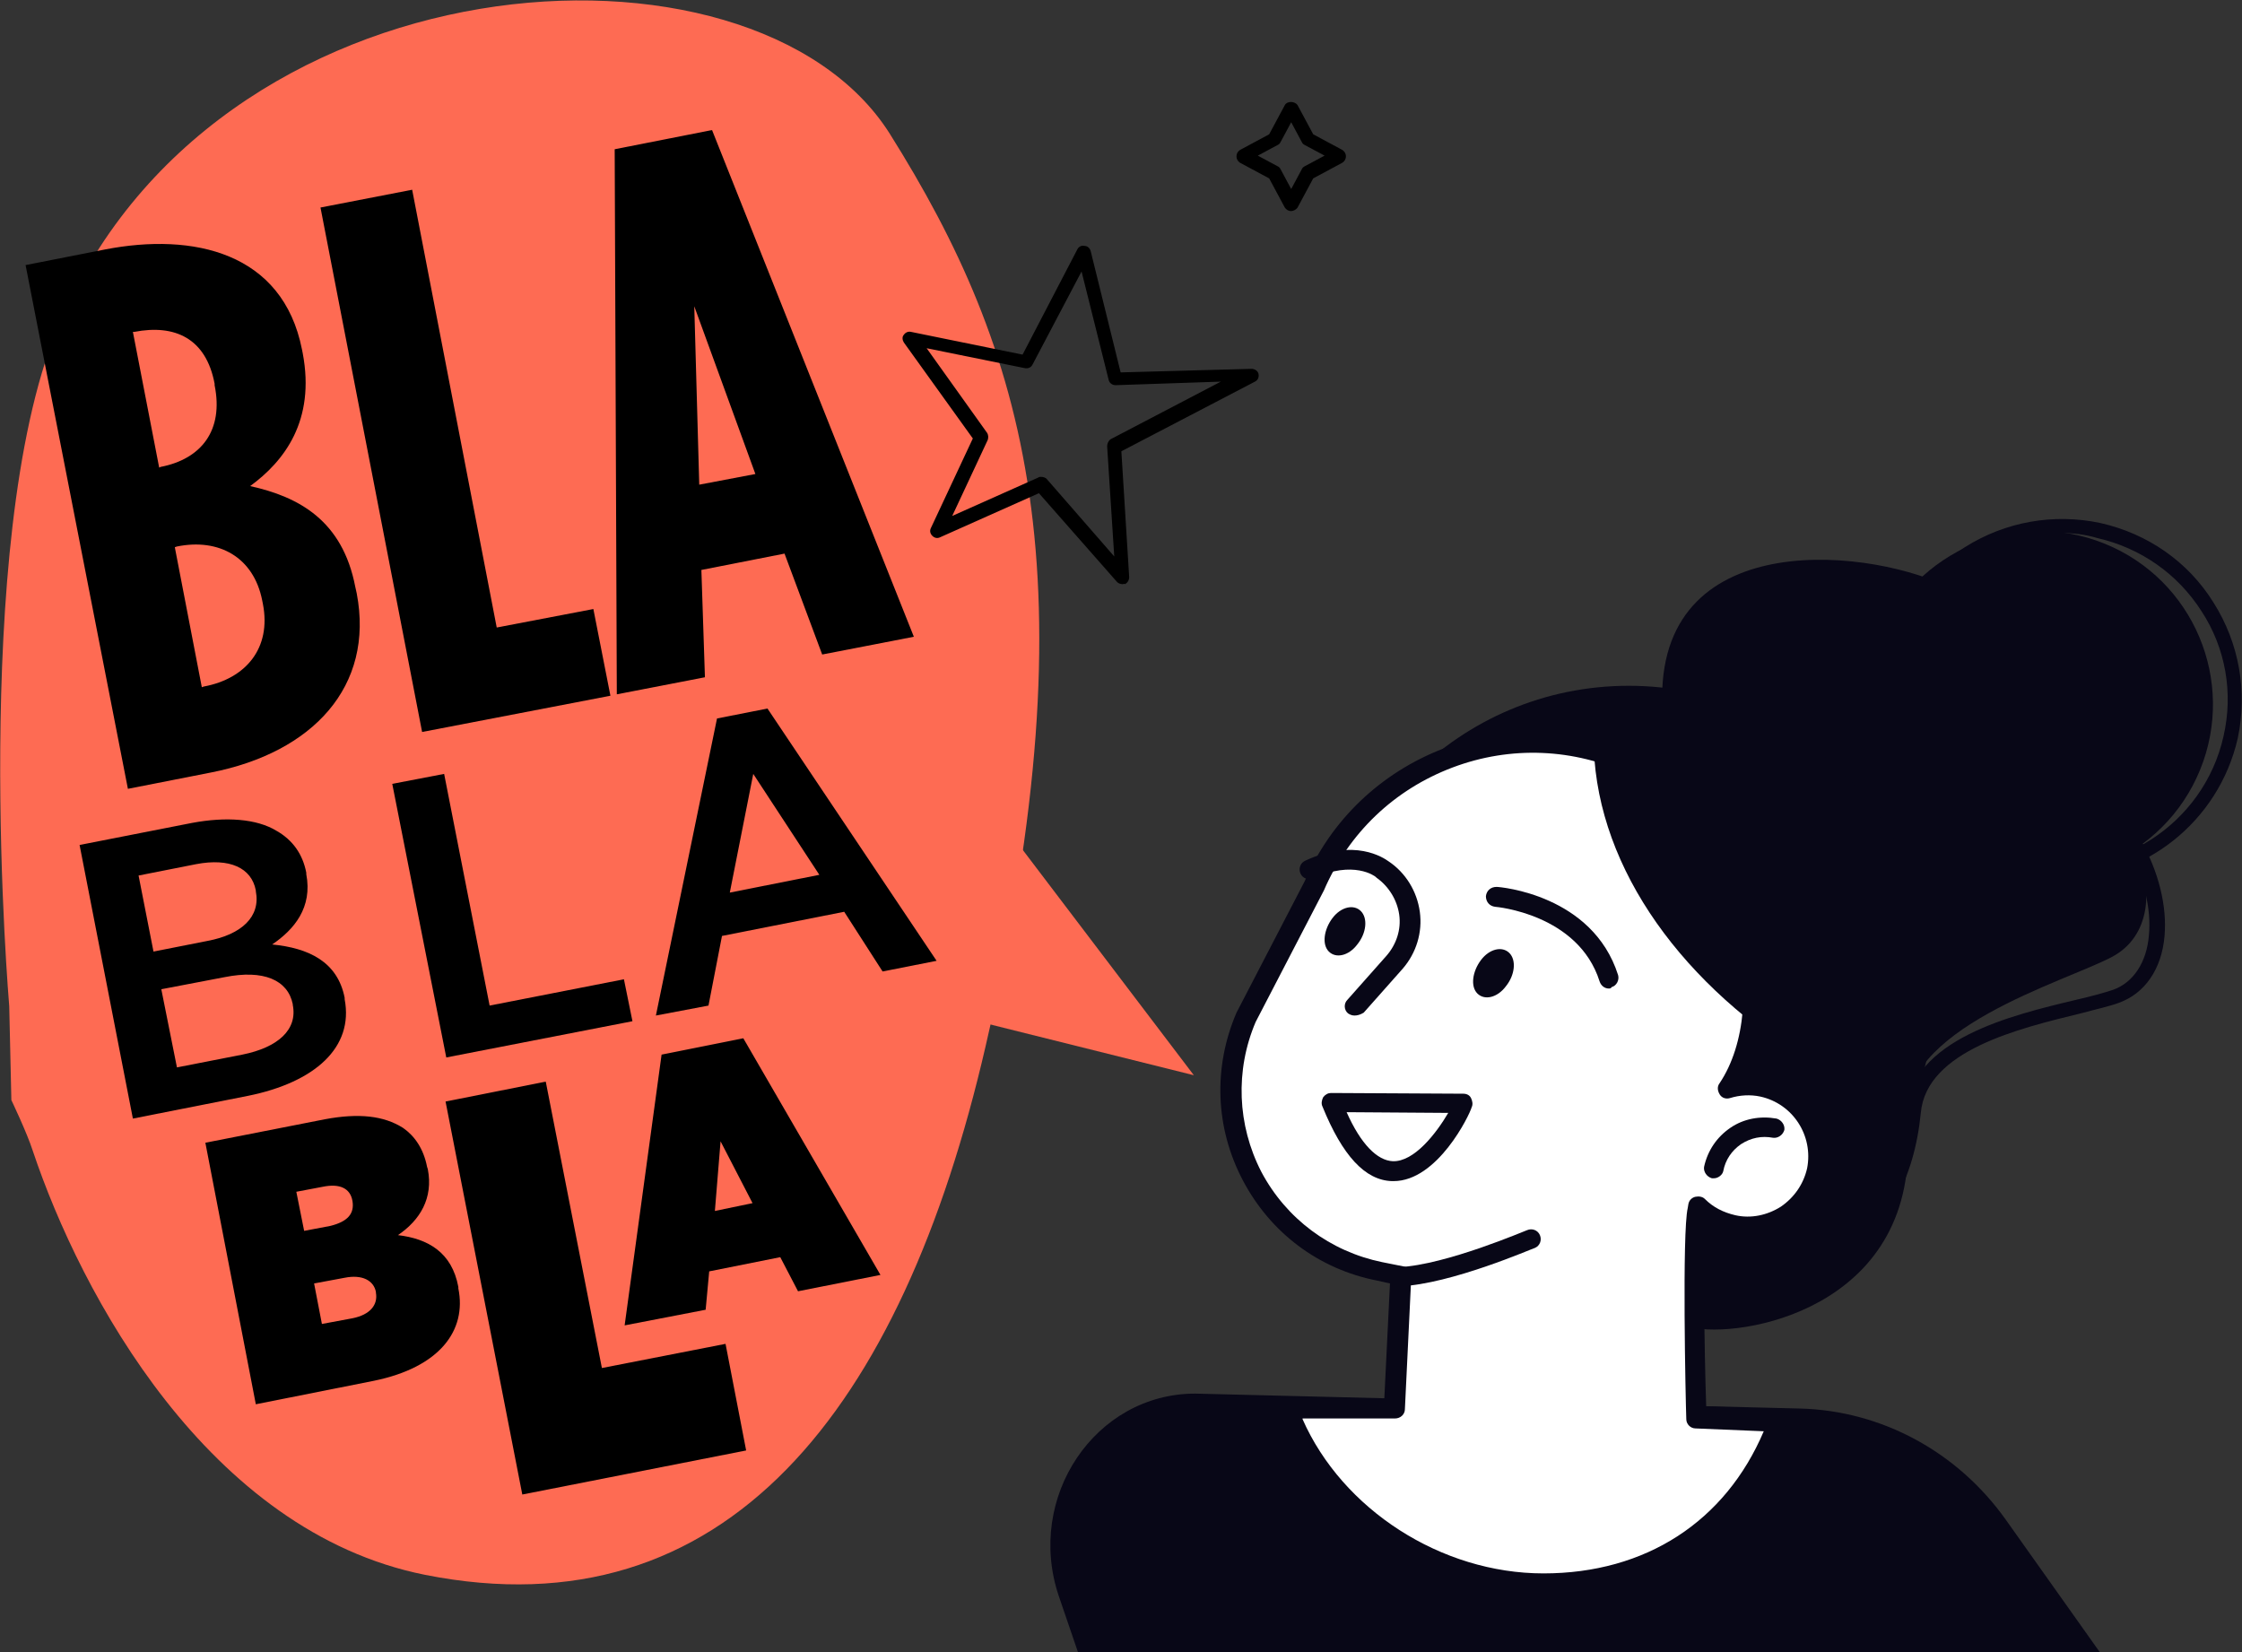
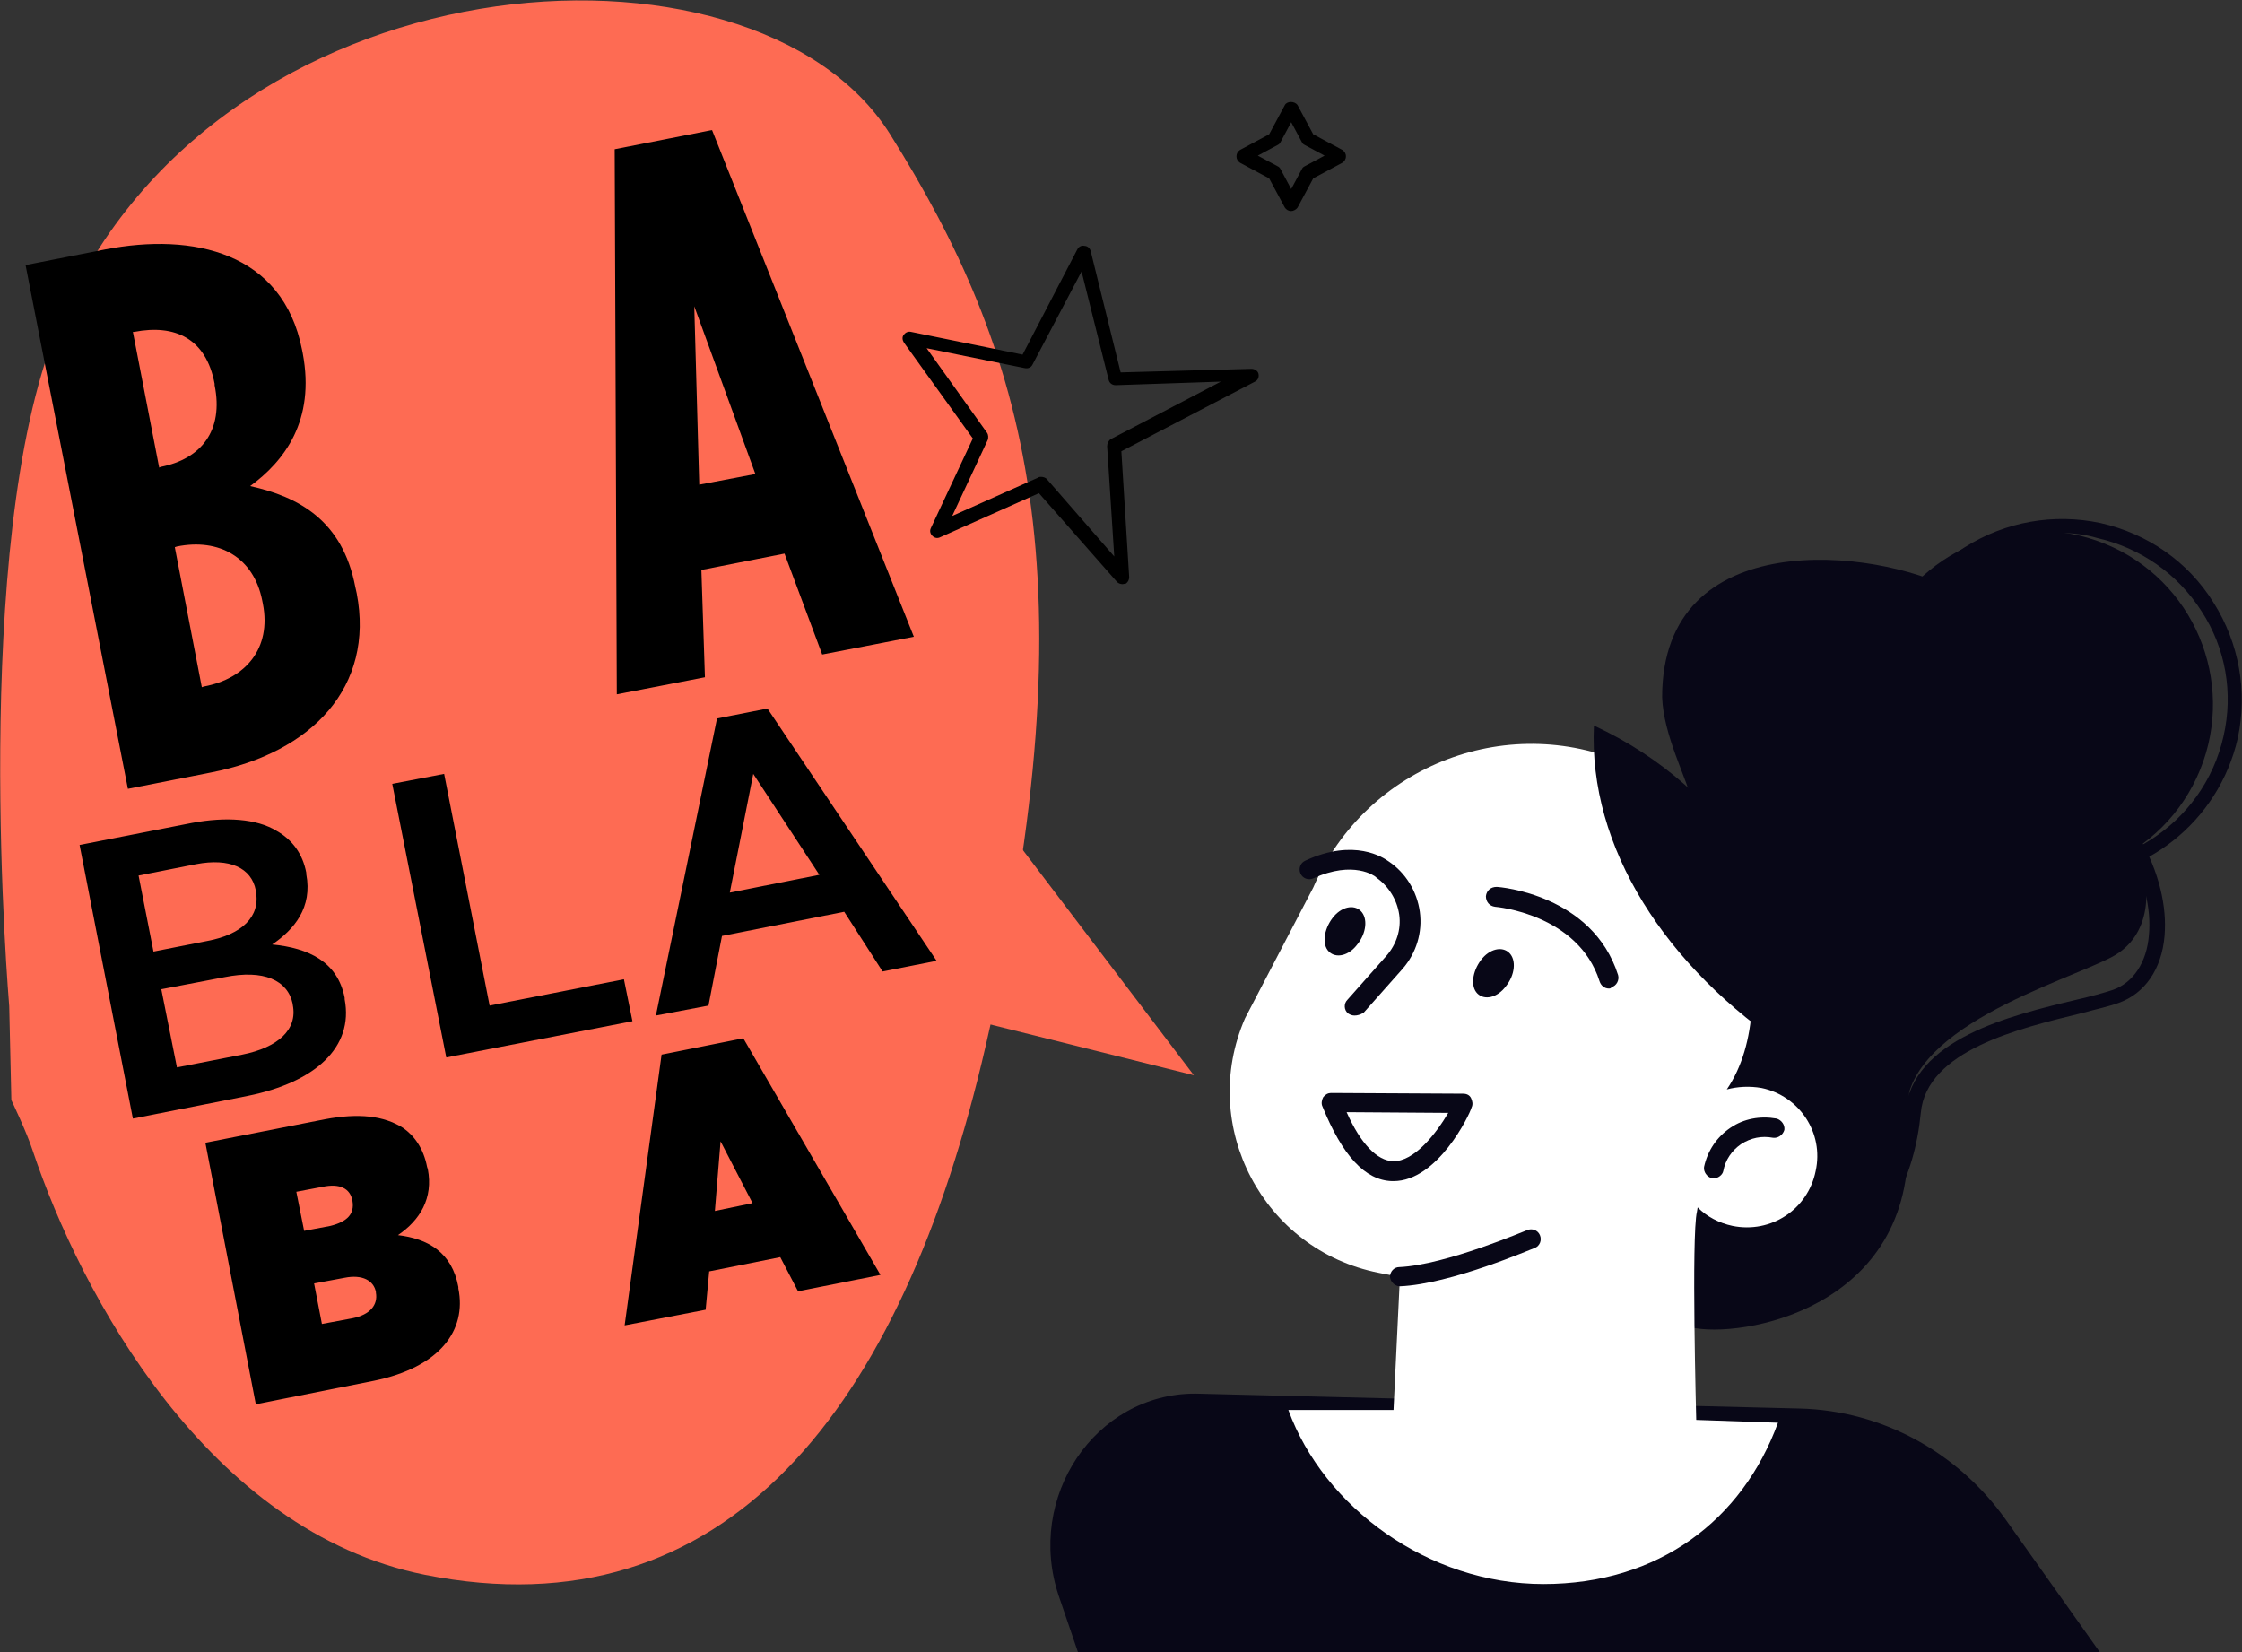
<svg xmlns="http://www.w3.org/2000/svg" version="1.1" x="0px" y="0px" viewBox="0 0 315.5 232.5" style="enable-background:new 0 0 315.5 232.5;" xml:space="preserve">
  <rect x="0" y="0" width="315.5" height="232.5" fill="#333333" stroke="none" />
  <style type="text/css">
	.st0{fill:#FFFFFF;}
	.st1{fill:#080717;}
	.st2{fill:#FE6B53;}
	.st3{fill:#B3B3B3;}
	.st4{fill:#1D1D1B;}
	.st5{fill:#FF6371;}
	.st6{fill:#282D33;}
	.st7{clip-path:url(#SVGID_2_);fill:#BABCC1;}
	.st8{clip-path:url(#SVGID_2_);fill:#BBBDC2;}
	.st9{clip-path:url(#SVGID_2_);fill:#BCBEC3;}
	.st10{clip-path:url(#SVGID_2_);fill:#BDBFC3;}
	.st11{clip-path:url(#SVGID_2_);fill:#BEC0C4;}
	.st12{clip-path:url(#SVGID_2_);fill:#BFC1C5;}
	.st13{clip-path:url(#SVGID_2_);fill:#C0C2C6;}
	.st14{clip-path:url(#SVGID_2_);fill:#C1C3C7;}
	.st15{clip-path:url(#SVGID_2_);fill:#C2C3C7;}
	.st16{clip-path:url(#SVGID_2_);fill:#C3C4C8;}
	.st17{clip-path:url(#SVGID_2_);fill:#C4C5C9;}
	.st18{clip-path:url(#SVGID_2_);fill:#C5C6CA;}
	.st19{clip-path:url(#SVGID_2_);fill:#C6C7CB;}
	.st20{clip-path:url(#SVGID_2_);fill:#C7C8CB;}
	.st21{clip-path:url(#SVGID_2_);fill:#C8C9CC;}
	.st22{clip-path:url(#SVGID_2_);fill:#CACACD;}
	.st23{clip-path:url(#SVGID_2_);fill:#CBCBCE;}
	.st24{clip-path:url(#SVGID_2_);fill:#CCCCCE;}
	.st25{clip-path:url(#SVGID_2_);fill:#CDCDCF;}
	.st26{clip-path:url(#SVGID_2_);fill:#CECED0;}
	.st27{clip-path:url(#SVGID_2_);fill:#CFCFD1;}
	.st28{clip-path:url(#SVGID_2_);fill:#D0D0D2;}
	.st29{clip-path:url(#SVGID_2_);fill:#D1D0D2;}
	.st30{clip-path:url(#SVGID_2_);fill:#D2D1D3;}
	.st31{clip-path:url(#SVGID_2_);fill:#D3D2D4;}
	.st32{clip-path:url(#SVGID_2_);fill:#D4D3D5;}
	.st33{clip-path:url(#SVGID_2_);fill:#D5D4D6;}
	.st34{clip-path:url(#SVGID_2_);fill:#D6D5D6;}
	.st35{clip-path:url(#SVGID_2_);fill:#D7D6D7;}
	.st36{clip-path:url(#SVGID_2_);fill:#D8D7D8;}
	.st37{clip-path:url(#SVGID_2_);fill:#D9D8D9;}
	.st38{clip-path:url(#SVGID_2_);fill:#DAD9DA;}
	.st39{clip-path:url(#SVGID_2_);fill:#DBDADB;}
	.st40{clip-path:url(#SVGID_2_);fill:#DCDBDD;}
	.st41{clip-path:url(#SVGID_2_);fill:#DDDCDE;}
	.st42{clip-path:url(#SVGID_2_);fill:#DEDDDF;}
	.st43{clip-path:url(#SVGID_2_);fill:#DFDFE0;}
	.st44{clip-path:url(#SVGID_2_);fill:#E0E0E1;}
	.st45{clip-path:url(#SVGID_2_);fill:#E1E1E2;}
	.st46{clip-path:url(#SVGID_2_);fill:#E2E2E3;}
	.st47{clip-path:url(#SVGID_2_);fill:#E3E3E4;}
	.st48{clip-path:url(#SVGID_2_);fill:#E4E4E6;}
	.st49{clip-path:url(#SVGID_2_);fill:#E5E5E7;}
	.st50{clip-path:url(#SVGID_2_);fill:#E6E6E8;}
	.st51{clip-path:url(#SVGID_2_);fill:#E7E7E9;}
	.st52{clip-path:url(#SVGID_2_);fill:#E8E8EA;}
	.st53{clip-path:url(#SVGID_2_);fill:#E9E9EB;}
	.st54{clip-path:url(#SVGID_2_);fill:#EAEAEC;}
	.st55{clip-path:url(#SVGID_2_);fill:#EBEBED;}
	.st56{clip-path:url(#SVGID_2_);fill:#ECECEE;}
	.st57{clip-path:url(#SVGID_2_);fill:#EDEDEF;}
	.st58{clip-path:url(#SVGID_2_);fill:#EEEEF0;}
	.st59{clip-path:url(#SVGID_2_);fill:#EFEFF1;}
	.st60{clip-path:url(#SVGID_2_);fill:#F0F0F2;}
	.st61{clip-path:url(#SVGID_2_);fill:#F0F1F3;}
	.st62{clip-path:url(#SVGID_2_);fill:#F1F2F4;}
	.st63{clip-path:url(#SVGID_2_);fill:#F2F3F5;}
	.st64{clip-path:url(#SVGID_2_);fill:#F3F4F6;}
	.st65{clip-path:url(#SVGID_2_);fill:#F4F5F7;}
	.st66{clip-path:url(#SVGID_2_);fill:#F5F6F8;}
	.st67{clip-path:url(#SVGID_2_);fill:#F6F6F9;}
	.st68{clip-path:url(#SVGID_2_);fill:#F7F7FA;}
	.st69{clip-path:url(#SVGID_2_);fill:#F7F8FB;}
	.st70{clip-path:url(#SVGID_2_);fill:#F8F9FC;}
	.st71{clip-path:url(#SVGID_2_);fill:#F9FAFD;}
	.st72{clip-path:url(#SVGID_2_);fill:#FAFBFE;}
	.st73{clip-path:url(#SVGID_2_);fill:#FBFCFF;}
	.st74{clip-path:url(#SVGID_2_);fill:#F6F7FA;}
	.st75{clip-path:url(#SVGID_2_);fill:#F5F6F9;}
	.st76{clip-path:url(#SVGID_2_);fill:#F4F5F8;}
	.st77{clip-path:url(#SVGID_2_);fill:#F3F4F7;}
	.st78{clip-path:url(#SVGID_2_);fill:#F2F3F6;}
	.st79{clip-path:url(#SVGID_2_);fill:#F1F2F5;}
	.st80{clip-path:url(#SVGID_2_);fill:#F0F1F4;}
	.st81{clip-path:url(#SVGID_2_);fill:#EFF0F3;}
	.st82{clip-path:url(#SVGID_2_);fill:#EEEFF2;}
	.st83{clip-path:url(#SVGID_2_);fill:#ECEDF0;}
	.st84{clip-path:url(#SVGID_2_);fill:#EBECEF;}
	.st85{clip-path:url(#SVGID_2_);fill:#EAEBEE;}
	.st86{clip-path:url(#SVGID_2_);fill:#E9EAED;}
	.st87{clip-path:url(#SVGID_2_);fill:#E8E9EC;}
	.st88{clip-path:url(#SVGID_2_);fill:#E7E8EB;}
	.st89{clip-path:url(#SVGID_2_);fill:#E6E7EA;}
	.st90{clip-path:url(#SVGID_2_);fill:#E5E6E9;}
	.st91{clip-path:url(#SVGID_2_);fill:#E4E5E8;}
	.st92{clip-path:url(#SVGID_2_);fill:#E3E4E7;}
	.st93{clip-path:url(#SVGID_2_);fill:#E2E3E6;}
	.st94{clip-path:url(#SVGID_2_);fill:#E1E2E5;}
	.st95{clip-path:url(#SVGID_2_);fill:#E0E1E4;}
	.st96{clip-path:url(#SVGID_2_);fill:#DFE0E3;}
	.st97{clip-path:url(#SVGID_2_);fill:#DEDFE2;}
	.st98{clip-path:url(#SVGID_2_);fill:#DEDEE1;}
	.st99{clip-path:url(#SVGID_2_);fill:#DDDDE0;}
	.st100{clip-path:url(#SVGID_2_);fill:#DCDCDF;}
	.st101{clip-path:url(#SVGID_2_);fill:#DBDBDE;}
	.st102{clip-path:url(#SVGID_2_);fill:#DBDADD;}
	.st103{clip-path:url(#SVGID_2_);fill:#DAD9DC;}
	.st104{clip-path:url(#SVGID_2_);fill:#D9D8DB;}
	.st105{clip-path:url(#SVGID_2_);fill:#D9D7DA;}
	.st106{clip-path:url(#SVGID_2_);fill:#D8D5D8;}
	.st107{clip-path:url(#SVGID_2_);fill:#D7D4D7;}
	.st108{clip-path:url(#SVGID_2_);fill:#D6D3D6;}
	.st109{clip-path:url(#SVGID_2_);fill:#D6D2D5;}
	.st110{clip-path:url(#SVGID_2_);fill:#D5D1D4;}
	.st111{clip-path:url(#SVGID_2_);fill:#D4D0D3;}
	.st112{clip-path:url(#SVGID_2_);fill:#D3CFD2;}
	.st113{clip-path:url(#SVGID_2_);fill:#D3CED1;}
	.st114{clip-path:url(#SVGID_2_);fill:#D2CDD0;}
	.st115{clip-path:url(#SVGID_2_);fill:#D4CFD2;}
	.st116{clip-path:url(#SVGID_2_);fill:#D5D0D3;}
	.st117{clip-path:url(#SVGID_2_);fill:#D6D1D4;}
	.st118{clip-path:url(#SVGID_2_);fill:#D7D3D6;}
	.st119{clip-path:url(#SVGID_2_);fill:#D8D4D7;}
	.st120{clip-path:url(#SVGID_2_);fill:#D9D5D8;}
	.st121{clip-path:url(#SVGID_2_);fill:#DAD6D9;}
	.st122{clip-path:url(#SVGID_2_);fill:#DBD7DA;}
	.st123{clip-path:url(#SVGID_2_);fill:#DCD8DB;}
	.st124{clip-path:url(#SVGID_2_);fill:#DDD9DC;}
	.st125{clip-path:url(#SVGID_2_);fill:#DDDADD;}
	.st126{clip-path:url(#SVGID_2_);fill:#DEDBDE;}
	.st127{clip-path:url(#SVGID_2_);fill:#DFDCDF;}
	.st128{clip-path:url(#SVGID_2_);fill:#E0DDE0;}
	.st129{clip-path:url(#SVGID_2_);fill:#E1DEE1;}
	.st130{clip-path:url(#SVGID_2_);fill:#E2DFE2;}
	.st131{clip-path:url(#SVGID_2_);fill:#E3E0E3;}
	.st132{clip-path:url(#SVGID_2_);fill:#E4E2E5;}
	.st133{clip-path:url(#SVGID_2_);fill:#E4E3E6;}
	.st134{clip-path:url(#SVGID_2_);fill:#E5E4E7;}
	.st135{clip-path:url(#SVGID_2_);fill:#E6E5E8;}
	.st136{clip-path:url(#SVGID_2_);fill:#E7E6E9;}
	.st137{clip-path:url(#SVGID_2_);fill:#E8E7EA;}
	.st138{clip-path:url(#SVGID_2_);fill:#E9E8EB;}
	.st139{clip-path:url(#SVGID_2_);fill:#EAE9EC;}
	.st140{clip-path:url(#SVGID_2_);fill:#EBEAED;}
	.st141{clip-path:url(#SVGID_2_);fill:#EBEBEE;}
	.st142{clip-path:url(#SVGID_2_);fill:#ECECEF;}
	.st143{clip-path:url(#SVGID_2_);fill:#EDEDF0;}
	.st144{clip-path:url(#SVGID_2_);fill:#EEEEF1;}
	.st145{clip-path:url(#SVGID_2_);fill:#EFEFF2;}
	.st146{clip-path:url(#SVGID_2_);fill:#F0F0F3;}
	.st147{clip-path:url(#SVGID_2_);fill:#F1F1F4;}
	.st148{clip-path:url(#SVGID_4_);fill:#B0B2B4;}
	.st149{clip-path:url(#SVGID_4_);fill:#AFB1B3;}
	.st150{clip-path:url(#SVGID_4_);fill:#AEB0B2;}
	.st151{clip-path:url(#SVGID_4_);fill:#ADAFB1;}
	.st152{clip-path:url(#SVGID_4_);fill:#ACAEB0;}
	.st153{clip-path:url(#SVGID_4_);fill:#ABADAF;}
	.st154{clip-path:url(#SVGID_4_);fill:#AAACAE;}
	.st155{clip-path:url(#SVGID_4_);fill:#A9ABAD;}
	.st156{clip-path:url(#SVGID_4_);fill:#A8AAAC;}
	.st157{clip-path:url(#SVGID_4_);fill:#A7A9AB;}
	.st158{clip-path:url(#SVGID_4_);fill:#A6A8AB;}
	.st159{clip-path:url(#SVGID_4_);fill:#A5A6AA;}
	.st160{clip-path:url(#SVGID_4_);fill:#A4A5A9;}
	.st161{clip-path:url(#SVGID_4_);fill:#A3A4A8;}
	.st162{clip-path:url(#SVGID_4_);fill:#A2A3A7;}
	.st163{clip-path:url(#SVGID_4_);fill:#A1A2A6;}
	.st164{clip-path:url(#SVGID_4_);fill:#A0A1A5;}
	.st165{clip-path:url(#SVGID_4_);fill:#9FA0A4;}
	.st166{clip-path:url(#SVGID_4_);fill:#9E9FA3;}
	.st167{clip-path:url(#SVGID_4_);fill:#9D9EA2;}
	.st168{clip-path:url(#SVGID_4_);fill:#9C9DA1;}
	.st169{clip-path:url(#SVGID_4_);fill:#A6A7AB;}
	.st170{clip-path:url(#SVGID_4_);fill:#A7A8AC;}
	.st171{clip-path:url(#SVGID_4_);fill:#A8A9AD;}
	.st172{clip-path:url(#SVGID_4_);fill:#A9AAAE;}
	.st173{clip-path:url(#SVGID_4_);fill:#AAABAF;}
	.st174{clip-path:url(#SVGID_4_);fill:#ABACB0;}
	.st175{clip-path:url(#SVGID_4_);fill:#ACADB1;}
	.st176{clip-path:url(#SVGID_4_);fill:#ADAEB2;}
	.st177{clip-path:url(#SVGID_4_);fill:#AEAFB3;}
	.st178{clip-path:url(#SVGID_4_);fill:#AFB0B4;}
	.st179{clip-path:url(#SVGID_4_);fill:#B0B1B5;}
	.st180{clip-path:url(#SVGID_4_);fill:#B1B2B6;}
	.st181{clip-path:url(#SVGID_4_);fill:#B2B3B7;}
	.st182{clip-path:url(#SVGID_4_);fill:#B3B4B8;}
	.st183{clip-path:url(#SVGID_4_);fill:#B4B5B9;}
	.st184{clip-path:url(#SVGID_4_);fill:#B5B6BA;}
	.st185{clip-path:url(#SVGID_4_);fill:#B7B8BA;}
	.st186{clip-path:url(#SVGID_4_);fill:#B8B9BB;}
	.st187{clip-path:url(#SVGID_4_);fill:#B9BABC;}
	.st188{clip-path:url(#SVGID_4_);fill:#BABBBD;}
	.st189{clip-path:url(#SVGID_4_);fill:#BBBCBE;}
	.st190{clip-path:url(#SVGID_4_);fill:#BCBDBF;}
	.st191{clip-path:url(#SVGID_4_);fill:#BDBEC0;}
	.st192{clip-path:url(#SVGID_4_);fill:#BEBFC1;}
	.st193{clip-path:url(#SVGID_4_);fill:#BFC0C2;}
	.st194{clip-path:url(#SVGID_4_);fill:#C0C1C3;}
	.st195{clip-path:url(#SVGID_4_);fill:#C1C2C4;}
	.st196{clip-path:url(#SVGID_4_);fill:#C2C3C5;}
	.st197{clip-path:url(#SVGID_4_);fill:#C3C4C6;}
	.st198{clip-path:url(#SVGID_4_);fill:#C4C5C7;}
	.st199{clip-path:url(#SVGID_4_);fill:#C5C6C8;}
	.st200{clip-path:url(#SVGID_4_);fill:#C6C7C9;}
	.st201{clip-path:url(#SVGID_4_);fill:#C7C8CA;}
	.st202{clip-path:url(#SVGID_4_);fill:#C8C9CB;}
	.st203{clip-path:url(#SVGID_4_);fill:#C9CACC;}
	.st204{clip-path:url(#SVGID_4_);fill:#CACBCD;}
	.st205{clip-path:url(#SVGID_4_);fill:#CBCCCE;}
	.st206{clip-path:url(#SVGID_4_);fill:#CCCDCF;}
	.st207{clip-path:url(#SVGID_4_);fill:#CDCED0;}
	.st208{clip-path:url(#SVGID_4_);fill:#CECFD1;}
	.st209{clip-path:url(#SVGID_4_);fill:#CFD0D2;}
	.st210{clip-path:url(#SVGID_4_);fill:#D0D1D3;}
	.st211{clip-path:url(#SVGID_4_);fill:#D1D2D4;}
	.st212{clip-path:url(#SVGID_4_);fill:#D2D3D5;}
	.st213{clip-path:url(#SVGID_4_);fill:#D3D4D6;}
	.st214{clip-path:url(#SVGID_4_);fill:#D5D6D8;}
	.st215{clip-path:url(#SVGID_4_);fill:#D6D7D9;}
	.st216{clip-path:url(#SVGID_4_);fill:#D7D8DA;}
	.st217{clip-path:url(#SVGID_4_);fill:#D8D9DB;}
	.st218{fill:#FF7BAC;}
	.st219{fill:none;}
	.st220{fill:#FEFEFE;}
</style>
  <g id="Layer_3">
</g>
  <g id="Layer_1">
</g>
  <g id="Layer_2">
    <g>
      <g>
        <g>
          <polygon class="st2" points="168,151.3 129.1,141.6 90.1,131.8 104.8,109.6 119.4,87.3 143.7,119.3     " />
        </g>
        <g>
          <path class="st2" d="M8,46.4c21.7-53.2,98-58,117.2-27.6C144.3,49.2,154,81,138.7,147.2c-11.8,51.2-36.6,82.8-78.9,74.4      c-30.5-6.1-48.4-39.4-55.2-59.7c-0.8-2.5-3-7.1-3-7.1l-0.3-13.2C1.3,141.5-4.3,76.6,8,46.4z" />
        </g>
        <g>
          <g>
            <path d="M3.6,37.3l11.2-2.2c12.4-2.4,25,0.4,27.7,14.1l0.1,0.5c1.8,9.5-2.6,15.2-7.4,18.7c6.8,1.5,13,4.8,14.8,14.2l0.2,0.9       c2.5,13.1-6.2,22.4-20.5,25.2l-11.7,2.3L3.6,37.3z M22.6,65.7c5.7-1.1,8.9-5.1,7.6-11.5l0-0.2c-1.2-6.4-5.6-8.4-11.3-7.3       l-0.2,0l3.7,19.1L22.6,65.7z M28.7,96.6c5.9-1.1,9.5-5.4,8.3-11.6l-0.1-0.5c-1.2-6.1-6.1-8.8-12-7.6L24.6,77l3.8,19.7       L28.7,96.6z" />
          </g>
          <g>
-             <path d="M45.1,29.2L58,26.7l11.9,61.6l13.6-2.6l2.4,12.2L59.4,103L45.1,29.2z" />
-           </g>
+             </g>
          <g>
            <path d="M86.5,21l13.7-2.7l28.4,71.3l-12.9,2.5l-5.3-14.2l-11.7,2.3l0.5,15.1l-12.4,2.4L86.5,21z M106.3,66.7l-8.6-23.6       l0.7,25.1L106.3,66.7z" />
          </g>
        </g>
        <g>
          <g>
            <path d="M11.2,118.9l15.8-3.1c4.8-0.9,9.1-0.6,11.9,1.1c2.3,1.3,3.7,3.3,4.2,5.9l0,0.2c0.9,4.7-1.7,7.8-4.8,9.9       c5.1,0.5,9.2,2.4,10.2,7.5l0,0.2c1.3,6.8-4.2,11.7-13.6,13.6l-16.2,3.2L11.2,118.9z M36,125.3c-0.6-3.2-3.7-4.6-8.4-3.7       l-8.1,1.6l2.1,10.7l7.6-1.5c4.8-0.9,7.5-3.4,6.8-7L36,125.3z M31.6,137.5l-8.9,1.7l2.2,11l9.2-1.8c5-1,7.8-3.5,7.1-7l0-0.1       C40.5,137.9,37.1,136.4,31.6,137.5z" />
          </g>
          <g>
            <path d="M55.2,110.3l7.3-1.4l6.4,32.6l18.9-3.7l1.2,5.9l-26.2,5.1L55.2,110.3z" />
          </g>
          <g>
            <path d="M100.9,101.1l7.1-1.4l23.8,35.5l-7.6,1.5l-5.4-8.4l-17.2,3.4l-1.9,9.8l-7.4,1.4L100.9,101.1z M115.3,123.1l-9.3-14.2       l-3.3,16.7L115.3,123.1z" />
          </g>
        </g>
        <g>
          <g>
            <path d="M28.9,160.8l16.8-3.3c4.8-0.9,8.3-0.5,11,1.2c1.6,1.1,2.9,2.9,3.4,5.5l0.1,0.3c0.8,4.1-1.1,7.2-4.2,9.3       c4.2,0.5,7.6,2.4,8.5,7.3l0,0.2c1.2,5.9-2.6,11.1-11.9,13l-16.6,3.3L28.9,160.8z M49.6,169c-0.3-1.8-1.8-2.5-4.2-2l-3.7,0.7       l1.1,5.5l3.7-0.7C48.9,171.9,49.9,170.8,49.6,169L49.6,169z M48.5,179.8l-4.3,0.8l1.1,5.7l4.3-0.8c2.5-0.5,3.6-1.9,3.3-3.6       l0-0.1C52.6,180.2,51,179.3,48.5,179.8z" />
          </g>
        </g>
        <g>
          <g>
-             <path d="M62.7,155l14.1-2.8l7.9,40.3l17.4-3.4l2.9,15l-31.5,6.2L62.7,155z" />
-           </g>
+             </g>
        </g>
        <g>
          <g>
            <path d="M93.1,148.4l11.5-2.3l19.3,33.3l-11.6,2.3l-2.5-4.8l-10,2l-0.5,5.4l-11.4,2.2L93.1,148.4z M105.9,169.3l-4.5-8.7       l-0.8,9.8L105.9,169.3z" />
          </g>
        </g>
      </g>
      <g>
        <path d="M158,82.2c-0.3,0-0.6-0.1-0.8-0.3l-11-12.5l-13.9,6.2c-0.4,0.2-0.8,0.1-1.1-0.2c-0.3-0.3-0.4-0.7-0.2-1.1l5.9-12.6     l-9.7-13.5c-0.2-0.3-0.3-0.8,0-1.1c0.2-0.3,0.6-0.5,1-0.4l15.7,3.2l7.7-14.8c0.2-0.4,0.6-0.6,1-0.5c0.4,0,0.8,0.3,0.9,0.8l4.2,17     l18.4-0.5c0,0,0,0,0,0c0.5,0,0.9,0.3,1,0.7c0.1,0.5-0.1,0.9-0.5,1.1l-18.8,9.8l1.1,17.7c0,0.4-0.2,0.8-0.6,1     C158.2,82.1,158.1,82.2,158,82.2z M146.5,67.1c0.3,0,0.6,0.1,0.8,0.3l9.5,10.9l-1-15.5c0-0.4,0.2-0.8,0.5-1l15.5-8.1L157,54.2     c-0.5,0-0.9-0.3-1-0.8l-3.8-15.2l-6.9,13.1c-0.2,0.4-0.6,0.6-1.1,0.5L130.4,49l8.5,11.9c0.2,0.3,0.2,0.7,0.1,1l-5,10.7l12.1-5.4     C146.2,67.1,146.4,67.1,146.5,67.1z" />
      </g>
      <g>
        <path d="M181.7,29.7c-0.4,0-0.7-0.2-0.9-0.5l-2.2-4.1l-4.1-2.2c-0.3-0.2-0.5-0.5-0.5-0.9c0-0.4,0.2-0.7,0.5-0.9l4.1-2.2l2.2-4.1     c0.3-0.6,1.4-0.6,1.8,0l2.2,4.1l4.1,2.2c0.3,0.2,0.5,0.5,0.5,0.9c0,0.4-0.2,0.7-0.5,0.9l-4.1,2.2l-2.2,4.1     C182.4,29.5,182,29.7,181.7,29.7z M177,21.9l2.8,1.5c0.2,0.1,0.3,0.2,0.4,0.4l1.5,2.8l1.5-2.8c0.1-0.2,0.2-0.3,0.4-0.4l2.8-1.5     l-2.8-1.5c-0.2-0.1-0.3-0.2-0.4-0.4l-1.5-2.8l-1.5,2.8c-0.1,0.2-0.2,0.3-0.4,0.4L177,21.9z" />
      </g>
      <g>
        <g>
          <g>
            <g>
              <path class="st1" d="M245.2,180.7c-2.8,0-5.2-0.4-6.8-1l0,0c-9.3-3.5-14.3-7.9-13.4-11.7c4-17,47.1-58,58.8-63.1        c1.6-0.7,2.7-0.8,3.6-0.3c12.9,7.5,17.9,19,17.2,27.1c-0.4,4.7-2.8,8.1-6.4,9.4c-1.3,0.5-3.2,0.9-5.4,1.5        c-8.6,2.1-21.7,5.2-22.5,14c-0.9,9.2-4.7,16.2-11.2,20.3C254.4,179.7,249.3,180.7,245.2,180.7z M286.2,106.3        c-0.3,0-1,0.1-2.5,0.9c-12.9,6.6-53,45.4-56.8,61.3c-0.5,2.1,3.1,6,12.2,9.4l0,0c3.8,1.4,12.1,1.6,18.8-2.6        c6-3.7,9.4-10.1,10.2-18.8c1-10.3,14.8-13.6,24-15.8c2.2-0.5,4-1,5.2-1.4c2.9-1,4.8-3.9,5.1-7.7c0.7-7.4-4-18.1-16.2-25.2l0,0        C286.3,106.3,286.3,106.3,286.2,106.3z" />
            </g>
            <g>
              <path class="st1" d="M238.6,186.9c8,1.3,32.4-3.7,29.7-29.4c-1.3-12.8,22.3-19.3,29-22.9c10.3-5.6,3.9-26.4-20-34.2        c-6.9-2.2-54.6,58-55.5,78C221.6,181.8,227.7,185.2,238.6,186.9z" />
            </g>
            <g>
              <ellipse transform="matrix(0.377 -0.926 0.926 0.377 87.14 327.551)" class="st1" cx="287" cy="99" rx="24.4" ry="24.4" />
            </g>
            <g>
              <path class="st1" d="M290.1,123.8c-1.8,0-3.7-0.2-5.5-0.6c-6.6-1.5-12.3-5.4-15.9-11.2c-3.6-5.7-4.8-12.5-3.4-19.1l0,0        c1.5-6.6,5.4-12.3,11.2-15.9c5.7-3.6,12.5-4.8,19.1-3.4c6.6,1.5,12.3,5.4,15.9,11.2c3.6,5.7,4.8,12.5,3.4,19.1        C312.2,115.7,301.7,123.8,290.1,123.8z M290,75c-4.4,0-8.7,1.2-12.5,3.7c-5.3,3.4-8.9,8.6-10.3,14.7l0,0        c-1.4,6.1-0.3,12.4,3.1,17.6c3.4,5.3,8.6,8.9,14.7,10.3c12.6,2.8,25.1-5.2,27.9-17.7c1.4-6.1,0.3-12.4-3.1-17.6        c-3.4-5.3-8.6-8.9-14.7-10.3C293.4,75.2,291.7,75,290,75z M266.3,93.1L266.3,93.1L266.3,93.1z" />
            </g>
            <g>
              <ellipse transform="matrix(0.864 -0.504 0.504 0.864 -21.801 158.481)" class="st1" cx="282" cy="119.5" rx="15.5" ry="15.5" />
            </g>
            <g>
              <path class="st1" d="M289.1,124.1c-1.9-12.5-4-35.7-14.1-41.1c-11.1-5.9-41.1-9.2-41.1,15.1c0.2,5.4,3.3,11,4.6,15.7        c2,7.3-0.7,11.6-10.6,20c-9.9,8.5-17.2,10.5-17.9,25.1c-0.5,11.7,11.9,23.5,17.7,25.3c18.8,6.1,37.1-16.8,40.1-24.8        c3-7.9-3.3-13,2.8-19.5C274.4,136,282.4,130.7,289.1,124.1z" />
            </g>
          </g>
        </g>
        <g>
          <path class="st1" d="M151.7,232.5l-2.7-7.9c-4.7-13.9,5.1-28.5,19.2-28.5l85.1,2.1c11.5,0.3,22.2,6.1,29,15.7l13.2,18.6H151.7z" />
        </g>
        <g>
-           <circle class="st1" cx="229.2" cy="139.5" r="43" />
-         </g>
+           </g>
        <g>
          <path class="st0" d="M247.9,153.1c-1.7-0.3-3.4-0.2-4.9,0.2c8.6-12.6,0.7-38.9-13.2-45.4c-17.1-8.1-37.5-0.4-45,17l-9.6,18.4      c-6.6,15.2,2.6,32.6,18.8,35.8l3,0.6l-0.9,18.7h-14.8c5,13.7,19.7,24.5,35.9,24.5s28-9,33-22.7l-11.5-0.4c0,0-0.7-26,0.1-29.3      l0.1-0.6c1.3,1.3,3,2.2,4.9,2.6c5.4,1.1,10.6-2.3,11.7-7.7C256.7,159.4,253.2,154.2,247.9,153.1z" />
-           <path class="st1" d="M217.2,224.2c-16.2,0-31.8-10.7-37.2-25.4c-0.2-0.4-0.1-0.9,0.2-1.3c0.3-0.4,0.7-0.6,1.1-0.6h13.5l0.8-16.3      l-1.8-0.4c-8.2-1.6-15-6.7-18.9-14.1c-3.9-7.4-4.2-15.9-0.9-23.6l9.6-18.5c3.7-8.6,10.7-15.3,19.6-18.7c8.9-3.4,18.5-3,27.2,1.1      c7,3.3,13.1,11.8,16,22.1c2.3,8.5,2,16.8-0.8,22.7c0.9,0,1.7,0,2.6,0.2h0c6.1,1.2,10,7.2,8.8,13.3c-0.6,2.9-2.3,5.5-4.8,7.1      c-2.5,1.7-5.5,2.2-8.5,1.6c-1.3-0.3-2.5-0.8-3.7-1.5c-0.3,4.7-0.2,17.1,0.1,26l10.2,0.4c0.4,0,0.8,0.2,1.1,0.6      c0.2,0.4,0.3,0.8,0.1,1.2C246.1,215.4,233.3,224.2,217.2,224.2z M183.3,199.7c5.6,12.7,19.5,21.7,33.9,21.7      c14.4,0,25.6-7.3,31-20l-9.6-0.4c-0.7,0-1.3-0.6-1.3-1.3c-0.1-2.7-0.6-26.3,0.2-29.7l0.1-0.6c0.1-0.5,0.5-0.9,1-1      c0.5-0.1,1,0,1.3,0.3c1.2,1.2,2.6,1.9,4.3,2.3c2.2,0.5,4.5,0,6.4-1.2c1.9-1.3,3.2-3.2,3.7-5.4c0.9-4.6-2-9.1-6.6-10.1l0,0      c-1.4-0.3-2.9-0.2-4.2,0.2c-0.6,0.2-1.2,0-1.5-0.5c-0.3-0.5-0.4-1.1,0-1.6c3.6-5.4,4.4-14,1.9-23c-2.6-9.6-8.2-17.4-14.5-20.4      c-7.9-3.7-16.8-4.1-25-1c-8.2,3.1-14.6,9.2-18.1,17.3l-9.6,18.5c-2.9,6.8-2.6,14.5,0.8,21.1c3.5,6.6,9.7,11.2,17,12.7l3,0.6      c0.7,0.1,1.1,0.7,1.1,1.4l-0.9,18.7c0,0.7-0.6,1.3-1.4,1.3H183.3z" />
        </g>
        <g>
          <path class="st1" d="M241.2,165.8c-0.1,0-0.2,0-0.3,0c-0.7-0.2-1.2-0.9-1.1-1.6c0.5-2.3,1.8-4.2,3.7-5.5      c1.9-1.3,4.2-1.7,6.5-1.3c0.7,0.2,1.2,0.9,1.1,1.6c-0.2,0.7-0.9,1.2-1.6,1.1c-1.6-0.3-3.1,0-4.5,0.9c-1.3,0.9-2.2,2.2-2.5,3.8      C242.4,165.3,241.8,165.8,241.2,165.8z" />
        </g>
        <g>
          <path class="st1" d="M190.6,142.9c-0.3,0-0.6-0.1-0.9-0.3c-0.6-0.5-0.6-1.4-0.1-1.9l5.5-6.2c1.4-1.6,2.1-3.7,1.8-5.8      c-0.3-2.1-1.5-4-3.2-5.2c0,0-0.1-0.1-0.1-0.1c-0.1-0.1-3.1-2.4-8.8,0.2c-0.7,0.3-1.5,0-1.8-0.7c-0.3-0.7,0-1.5,0.7-1.8      c6.9-3.2,11-0.4,11.7,0.1c2.4,1.6,4,4.2,4.4,7.1c0.4,2.9-0.5,5.8-2.4,8l-5.5,6.2C191.4,142.8,191,142.9,190.6,142.9z" />
        </g>
        <g>
          <path class="st1" d="M211.9,138.8c-1.2,1.6-3,2-4,1c-1-1-0.7-3.1,0.5-4.7c1.2-1.6,3-2,4-1C213.4,135.1,213.2,137.2,211.9,138.8z      " />
        </g>
        <g>
          <path class="st1" d="M191,132.9c-1.2,1.6-3,2-4,1c-1-1-0.7-3.1,0.5-4.7c1.2-1.6,3-2,4-1C192.5,129.2,192.3,131.3,191,132.9z" />
        </g>
        <g>
          <path class="st0" d="M187.5,155.1l18.6,0.1C206.1,155.2,196.1,176.8,187.5,155.1z" />
          <path class="st1" d="M196.1,166.2c-0.1,0-0.1,0-0.2,0c-3.8-0.1-7-3.6-9.8-10.5c-0.2-0.4-0.1-0.9,0.1-1.3      c0.3-0.4,0.7-0.6,1.1-0.6c0,0,0,0,0,0l18.6,0.1c0.5,0,0.9,0.2,1.1,0.6c0.2,0.4,0.3,0.9,0.1,1.3      C206.8,156.9,202.3,166.2,196.1,166.2z M189.5,156.5c2,4.5,4.3,6.8,6.5,6.9c3,0.1,6.1-3.9,7.8-6.8L189.5,156.5z" />
        </g>
        <g>
          <g>
            <path class="st1" d="M252,147.8c2.6-18.3-8.5-36.8-27.7-45.7C223.5,119.2,234.3,136.1,252,147.8z" />
          </g>
        </g>
        <g>
          <path class="st1" d="M226.4,139.1c-0.6,0-1.1-0.4-1.3-1c-3-9.5-14.6-10.5-14.7-10.5c-0.8-0.1-1.3-0.7-1.3-1.5      c0.1-0.8,0.7-1.3,1.5-1.3c0.5,0,13.5,1.1,17.1,12.4c0.2,0.7-0.2,1.5-0.9,1.7C226.7,139.1,226.5,139.1,226.4,139.1z" />
        </g>
        <g>
          <path class="st1" d="M197,181c-0.7,0-1.3-0.6-1.4-1.3c0-0.8,0.6-1.4,1.3-1.4c6.6-0.3,17.9-5.2,18-5.2c0.7-0.3,1.5,0,1.8,0.7      c0.3,0.7,0,1.5-0.7,1.8C215.6,175.7,204.2,180.7,197,181C197,181,197,181,197,181z" />
        </g>
      </g>
    </g>
  </g>
</svg>